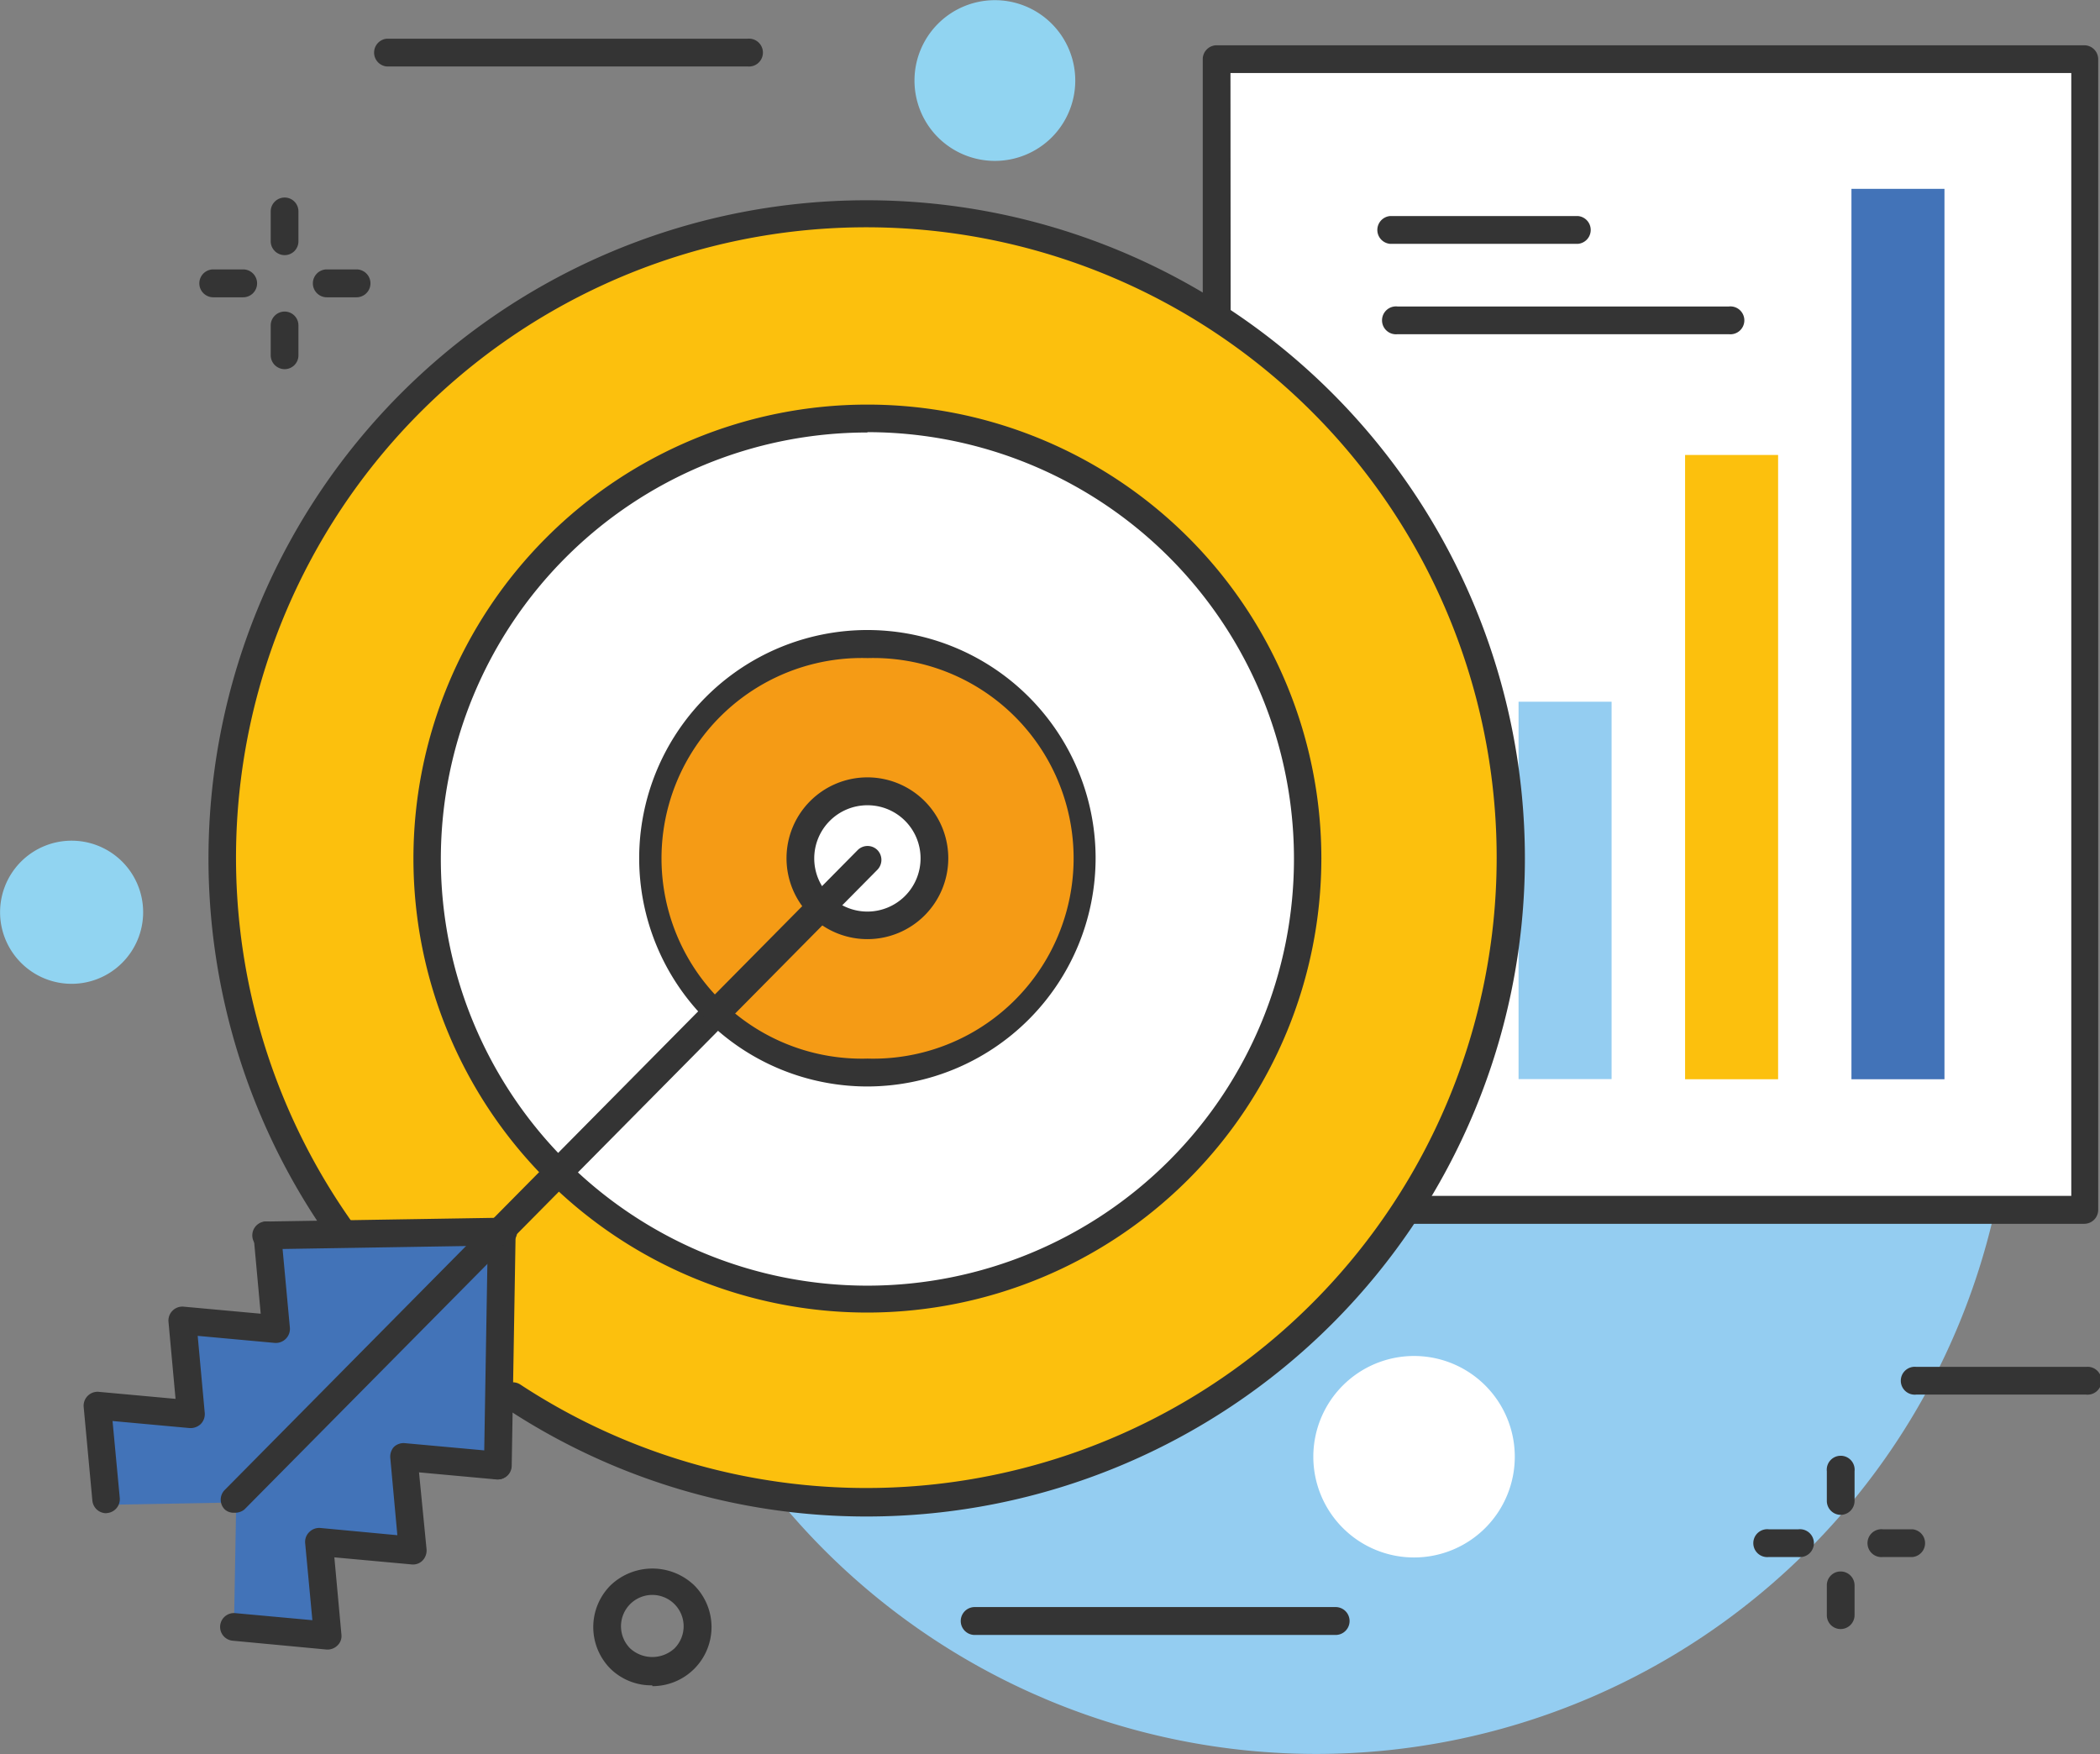
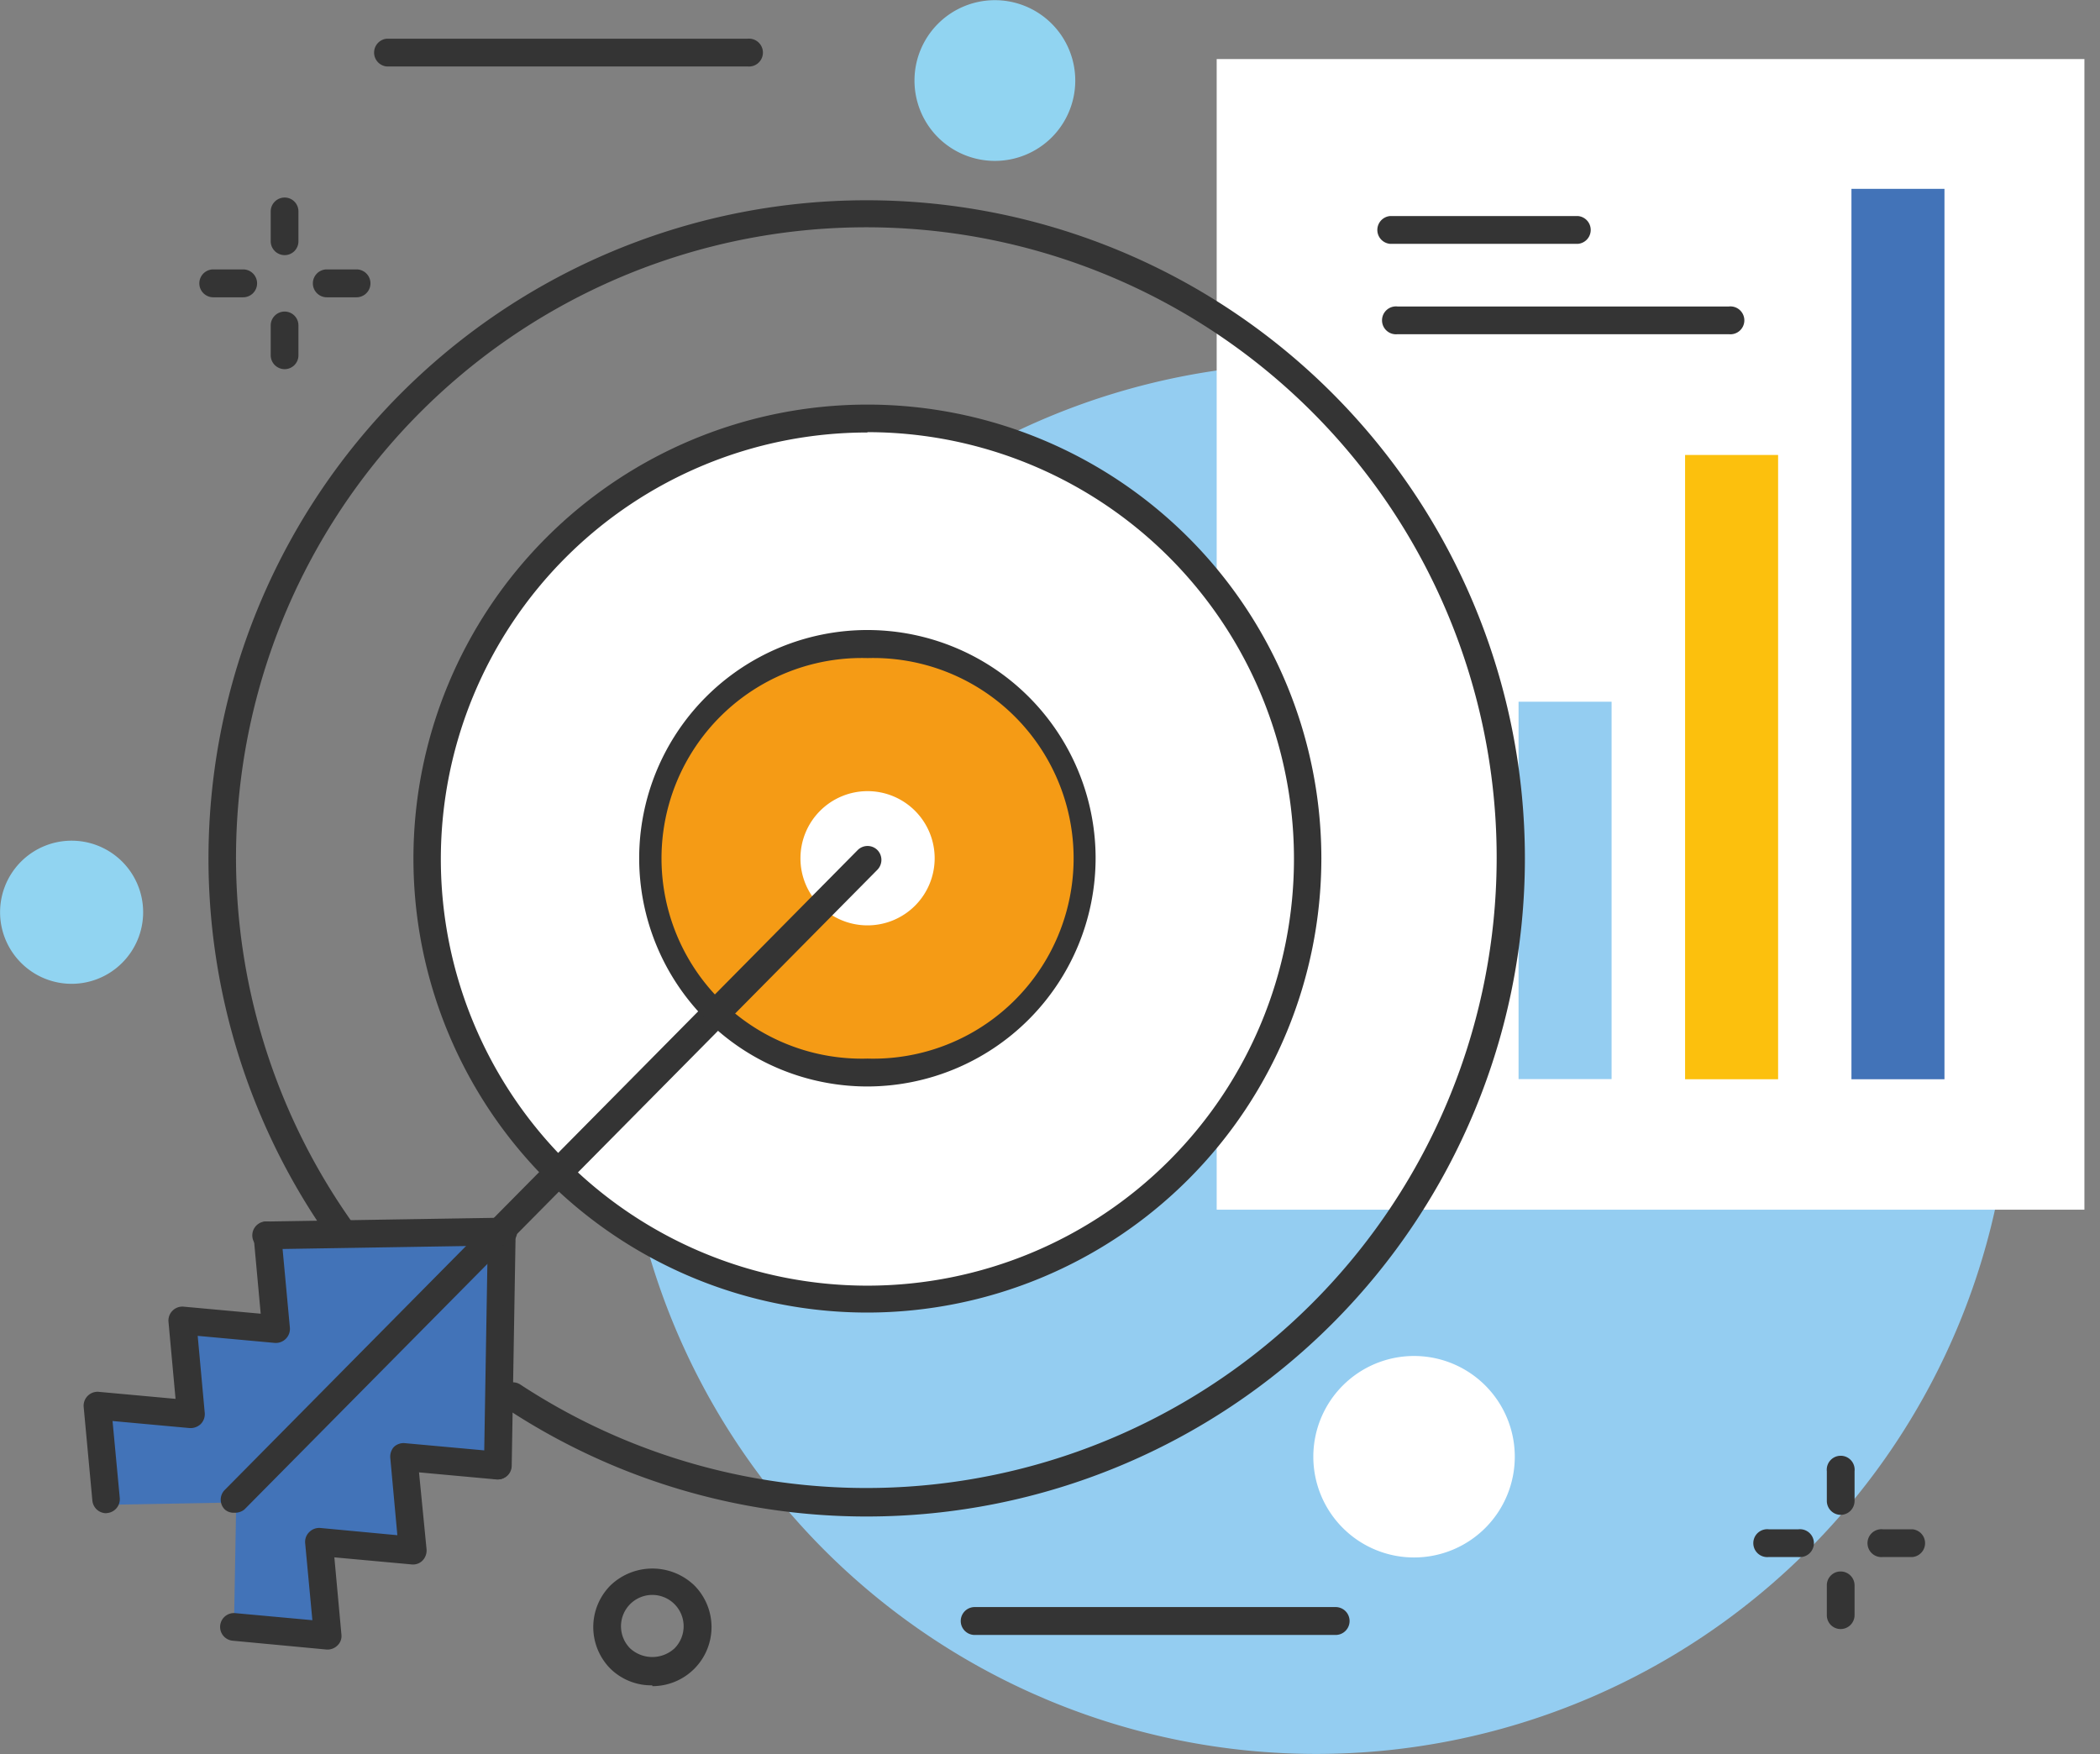
<svg xmlns="http://www.w3.org/2000/svg" viewBox="0 0 128 106.91">
  <rect x="0" y="0" width="128" height="106.91" fill="#808080" stroke="none" />
  <defs>
    <style>
      .cls-1 {
        fill: #94cdf1;
      }

      .cls-2 {
        fill: #fff;
      }

      .cls-3 {
        fill: #343434;
      }

      .cls-4 {
        fill: #fcc00d;
      }

      .cls-5 {
        fill: #4273b8;
      }

      .cls-6 {
        fill: #f59b15;
      }

      .cls-7 {
        fill: #91d4f1;
      }
    </style>
  </defs>
  <g id="Layer_2" data-name="Layer 2">
    <g id="Layer_1-2" data-name="Layer 1">
      <g>
        <path class="cls-1" d="M50.26,94.49a42.38,42.38,0,1,1,59.94,0A42.39,42.39,0,0,1,50.26,94.49Z" />
        <g>
          <rect class="cls-2" x="74.16" y="3.6" width="52.89" height="70.13" />
-           <path class="cls-3" d="M127.05,74.59H74.16a.85.85,0,0,1-.85-.85V3.6a.85.85,0,0,1,.85-.84h52.89a.85.85,0,0,1,.84.84V73.74A.85.85,0,0,1,127.05,74.59Zm-52-1.7h51.2V4.45H75Z" />
          <rect class="cls-1" x="92.56" y="42.77" width="5.67" height="23" />
          <rect class="cls-4" x="102.71" y="27.73" width="5.67" height="38.05" />
          <rect class="cls-5" x="112.85" y="11.51" width="5.67" height="54.27" />
        </g>
        <g>
          <g>
            <path class="cls-3" d="M116.58,94.9h-1.81a.85.85,0,1,1,0-1.69h1.81a.85.85,0,0,1,0,1.69Z" />
            <path class="cls-3" d="M109.62,94.9h-1.81a.85.85,0,1,1,0-1.69h1.81a.85.85,0,1,1,0,1.69Z" />
          </g>
          <g>
            <path class="cls-3" d="M112.19,99.29a.84.84,0,0,1-.84-.85V96.63a.84.84,0,0,1,.84-.85.85.85,0,0,1,.85.85v1.81A.85.85,0,0,1,112.19,99.29Z" />
            <path class="cls-3" d="M112.19,92.33a.85.85,0,0,1-.84-.85V89.67a.85.85,0,1,1,1.69,0v1.81A.85.85,0,0,1,112.19,92.33Z" />
          </g>
        </g>
        <g>
          <g>
            <path class="cls-3" d="M21.73,18.12H19.92a.85.85,0,0,1,0-1.7h1.81a.85.85,0,1,1,0,1.7Z" />
            <path class="cls-3" d="M14.78,18.12H13a.85.85,0,0,1,0-1.7h1.82a.85.85,0,0,1,0,1.7Z" />
          </g>
          <g>
            <path class="cls-3" d="M17.35,22.5a.85.85,0,0,1-.85-.84V19.84a.85.85,0,0,1,.85-.85.84.84,0,0,1,.84.85v1.82A.84.84,0,0,1,17.35,22.5Z" />
            <path class="cls-3" d="M17.35,15.55a.85.85,0,0,1-.85-.85V12.88a.85.85,0,0,1,.85-.84.84.84,0,0,1,.84.84V14.7A.84.84,0,0,1,17.35,15.55Z" />
          </g>
        </g>
-         <path class="cls-4" d="M13,51.87A39.39,39.39,0,1,1,52.36,91.26,39.39,39.39,0,0,1,13,51.87Z" />
        <path class="cls-2" d="M26.05,52.31A26.82,26.82,0,1,1,52.87,79.13,26.81,26.81,0,0,1,26.05,52.31Z" />
        <path class="cls-6" d="M40.18,52.16a13,13,0,1,1,13,13,13,13,0,0,1-13-13Z" />
        <path class="cls-2" d="M48.79,52.31a4.09,4.09,0,1,1,4.08,4.09,4.08,4.08,0,0,1-4.08-4.09Z" />
        <polygon class="cls-5" points="14.4 91.47 14.26 99.17 19.97 99.7 19.45 93.99 25.16 94.51 24.64 88.8 30.34 89.32 30.58 75.06 14.4 91.47" />
        <polygon class="cls-5" points="13.49 91.59 5.78 91.73 5.26 86.02 10.97 86.54 10.44 80.83 16.15 81.35 15.63 75.64 29.89 75.41 13.49 91.59" />
        <path class="cls-3" d="M14.29,92.2A.81.81,0,0,1,13.7,92a.84.84,0,0,1,0-1.19l38.58-39a.85.85,0,0,1,1.2,0,.86.86,0,0,1,0,1.2L14.9,92A.9.9,0,0,1,14.29,92.2Z" />
        <path class="cls-3" d="M20,100.54h-.08L14.18,100a.84.84,0,0,1,.16-1.68l4.7.43-.44-4.7a.83.83,0,0,1,.25-.67.85.85,0,0,1,.68-.25l4.69.44-.43-4.7A.89.89,0,0,1,24,88.2a.86.86,0,0,1,.68-.24l5.71.52a.84.84,0,0,1,.77.92.86.86,0,0,1-.92.77l-4.7-.43L26,94.43a.89.89,0,0,1-.24.68.81.81,0,0,1-.68.24l-4.7-.43.43,4.7a.79.79,0,0,1-.24.67A.86.86,0,0,1,20,100.54Z" />
        <path class="cls-3" d="M30.35,90.17a.84.84,0,0,1-.85-.86l.24-14.26a.84.84,0,0,1,.84-.83.85.85,0,0,1,.85.86l-.24,14.26A.84.84,0,0,1,30.35,90.17Z" />
        <path class="cls-3" d="M6.47,92.23a.85.85,0,0,1-.84-.77L5.1,85.75A.85.85,0,0,1,6,84.83l4.7.43-.43-4.7a.85.85,0,0,1,.92-.92l4.7.43-.43-4.7a.85.85,0,0,1,.76-.92.86.86,0,0,1,.92.77l.53,5.71a.86.86,0,0,1-.92.92l-4.7-.43.43,4.7a.86.86,0,0,1-.24.67.9.9,0,0,1-.68.25l-4.7-.43.44,4.69a.85.85,0,0,1-.77.92Z" />
        <path class="cls-3" d="M16.32,76.14a.85.85,0,1,1,0-1.69l14.26-.23a.85.85,0,1,1,0,1.69l-14.26.23Z" />
        <path class="cls-3" d="M52.87,92.43A39.86,39.86,0,0,1,30.79,85.8a.84.84,0,1,1,.93-1.41,38.42,38.42,0,1,0-10.33-10,.85.85,0,1,1-1.39,1A40.12,40.12,0,0,1,81.24,24,40.11,40.11,0,0,1,52.87,92.43Z" />
        <path class="cls-3" d="M52.87,80A27.67,27.67,0,1,1,80.54,52.31,27.7,27.7,0,0,1,52.87,80Zm0-53.64a26,26,0,1,0,26,26A26,26,0,0,0,52.87,26.34Z" />
        <path class="cls-3" d="M52.88,66.22a13.91,13.91,0,1,1,13.9-13.91A13.93,13.93,0,0,1,52.88,66.22Zm0-26.11a12.21,12.21,0,1,0,0,24.41v0a12.21,12.21,0,1,0,0-24.41Z" />
-         <path class="cls-3" d="M52.87,57.24a4.93,4.93,0,1,1,4.93-4.93A4.93,4.93,0,0,1,52.87,57.24Zm0-8.16a3.24,3.24,0,1,0,3.24,3.23A3.23,3.23,0,0,0,52.87,49.08Z" />
        <path class="cls-2" d="M81.85,93.13a6.14,6.14,0,1,1,8.68,0,6.14,6.14,0,0,1-8.68,0Z" />
        <path class="cls-7" d="M57.17,8.37a4.9,4.9,0,1,1,6.94,0,4.91,4.91,0,0,1-6.94,0Z" />
-         <path class="cls-3" d="M127.15,85H116.8a.85.85,0,1,1,0-1.69h10.35a.85.85,0,1,1,0,1.69Z" />
        <path class="cls-3" d="M39.76,102.72a3.56,3.56,0,0,1-2.54-1,3.6,3.6,0,0,1,0-5.1,3.69,3.69,0,0,1,5.09,0,3.6,3.6,0,0,1-2.55,6.15Zm0-5.51a1.91,1.91,0,0,0-1.35,3.26,2,2,0,0,0,2.7,0,1.91,1.91,0,0,0-1.35-3.26Z" />
-         <path class="cls-7" d="M1.28,58.68a4.36,4.36,0,1,1,6.17,0,4.35,4.35,0,0,1-6.17,0Z" />
+         <path class="cls-7" d="M1.28,58.68a4.36,4.36,0,1,1,6.17,0,4.35,4.35,0,0,1-6.17,0" />
        <path class="cls-3" d="M105.38,20.37H85.18a.85.85,0,1,1,0-1.69h20.2a.85.85,0,1,1,0,1.69Z" />
        <path class="cls-3" d="M84.71,14.86a.85.85,0,0,1,0-1.69H96.2a.85.85,0,0,1,0,1.69Z" />
        <path class="cls-3" d="M45.56,4.05h-22a.85.85,0,0,1,0-1.69H45.56a.85.85,0,1,1,0,1.69Z" />
        <path class="cls-3" d="M81.41,99.65h-22a.85.85,0,0,1,0-1.7h22a.85.85,0,0,1,0,1.7Z" />
      </g>
    </g>
  </g>
</svg>